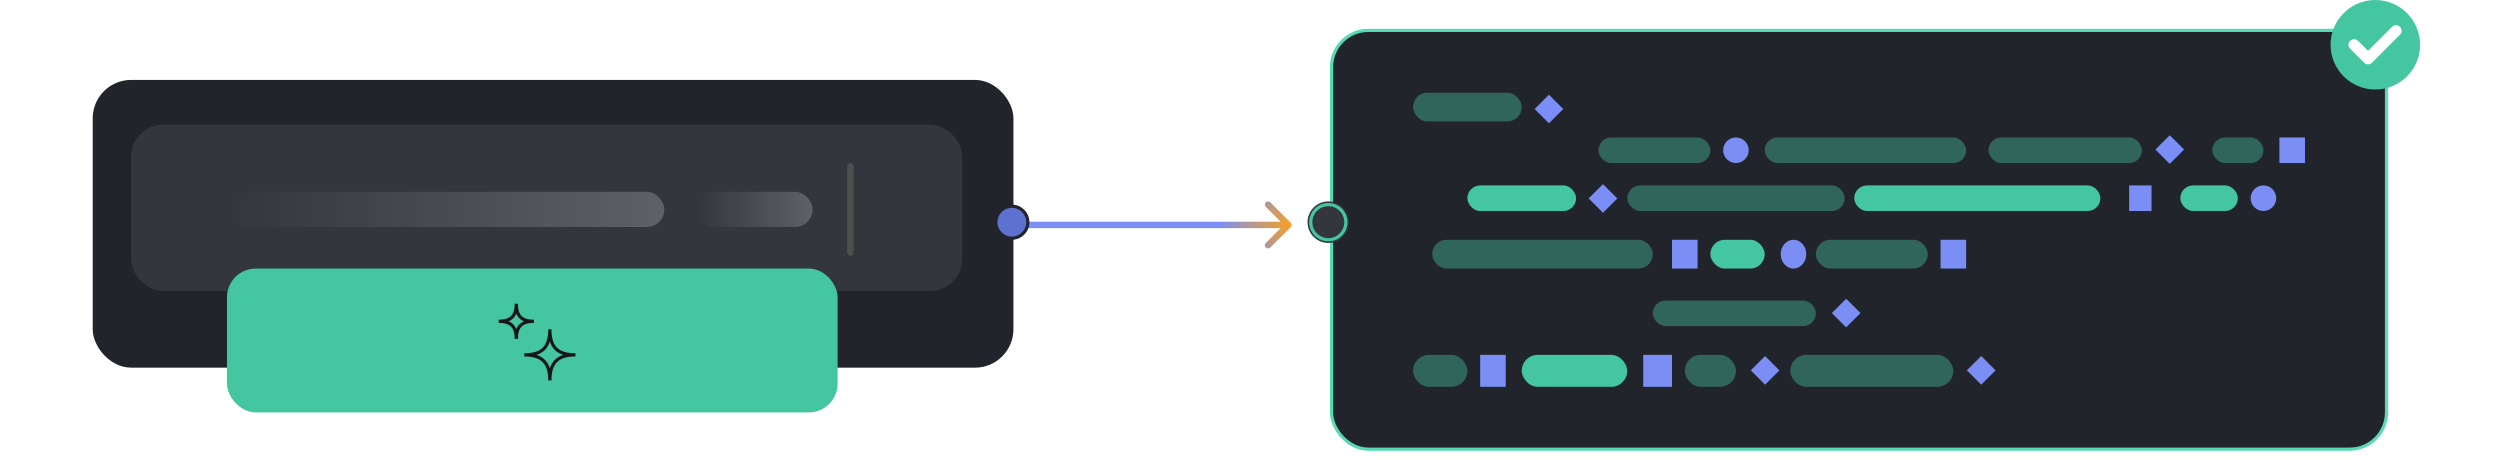
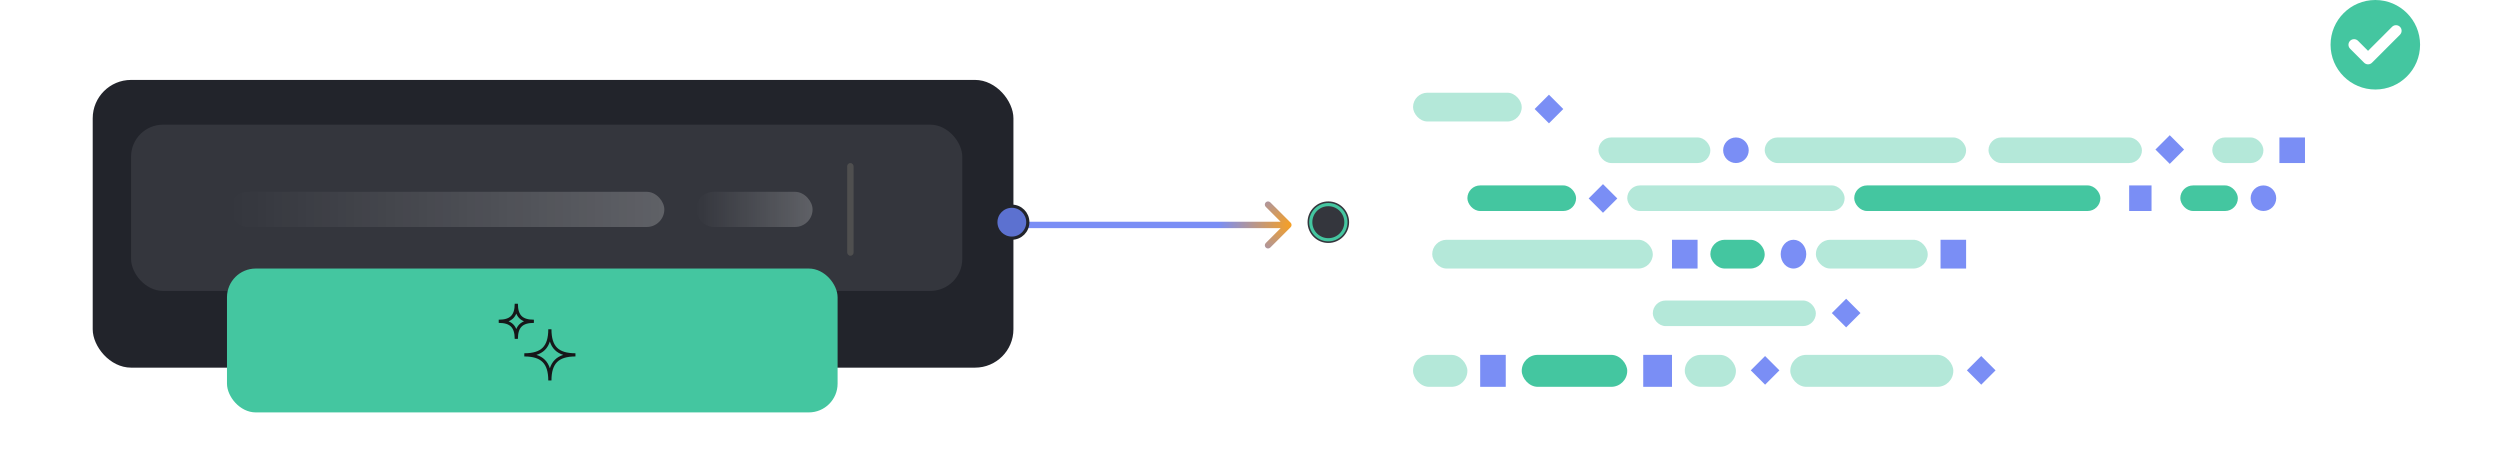
<svg xmlns="http://www.w3.org/2000/svg" width="782" height="144" viewBox="0 0 782 144" fill="none">
  <g filter="url(#filter0_d_1231_10823)">
    <path fill-rule="evenodd" clip-rule="evenodd" d="M397.343 63.293L403.707 69.657C404.098 70.047 404.098 70.68 403.707 71.071L397.343 77.435C396.953 77.826 396.319 77.826 395.929 77.435C395.538 77.044 395.538 76.411 395.929 76.021L400.586 71.364H306V69.364H400.586L395.929 64.707C395.538 64.317 395.538 63.683 395.929 63.293C396.319 62.902 396.953 62.902 397.343 63.293Z" fill="url(#paint0_radial_1231_10823)" />
  </g>
  <rect x="29" y="25" width="288" height="90" rx="12" fill="#22242B" />
-   <rect x="416.5" y="9.5" width="330" height="131" rx="11.5" fill="#22242B" stroke="#58DAB4" />
  <rect x="41" y="39" width="260" height="52" rx="10" fill="#34363D" />
  <rect opacity="0.3" x="217.74" y="60" width="36.435" height="11" rx="5.5" fill="url(#paint1_linear_1231_10823)" />
  <rect opacity="0.3" x="72" y="60" width="135.804" height="11" rx="5.5" fill="url(#paint2_linear_1231_10823)" />
  <rect x="265" y="51" width="2" height="29" rx="1" fill="#4F4F4F" />
  <rect x="71" y="84" width="191" height="45" rx="9" fill="#44C6A0" />
  <path d="M156 100.5C159.83 100.5 161.5 98.888 161.5 95C161.5 98.888 163.158 100.5 167 100.5C163.158 100.5 161.5 102.158 161.5 106C161.5 102.158 159.83 100.5 156 100.5Z" stroke="#161719" strokeWidth="2" strokeLinejoin="round" />
  <path d="M164 111C169.571 111 172 108.656 172 103C172 108.656 174.412 111 180 111C174.412 111 172 113.412 172 119C172 113.412 169.571 111 164 111Z" stroke="#161719" strokeWidth="2" strokeLinejoin="round" />
  <circle cx="543" cy="47" r="4" fill="#7A8EF5" />
  <ellipse cx="561" cy="79.5" rx="4" ry="4.5" fill="#7A8EF5" />
  <circle cx="708" cy="62" r="4" fill="#7A8EF5" />
  <rect opacity="0.4" x="442" y="29" width="34" height="9" rx="4.5" fill="#44C6A0" />
  <rect opacity="0.4" x="500" y="43" width="35" height="8" rx="4" fill="#44C6A0" />
  <rect opacity="0.4" x="622" y="43" width="48" height="8" rx="4" fill="#44C6A0" />
  <rect x="459" y="58" width="34" height="8" rx="4" fill="#44C6A0" />
  <rect opacity="0.4" x="448" y="75" width="69" height="9" rx="4.5" fill="#44C6A0" />
  <rect opacity="0.4" x="552" y="43" width="63" height="8" rx="4" fill="#44C6A0" />
  <rect opacity="0.4" x="692" y="43" width="16" height="8" rx="4" fill="#44C6A0" />
  <rect opacity="0.4" x="527" y="111" width="16" height="10" rx="5" fill="#44C6A0" />
  <rect opacity="0.4" x="442" y="111" width="17" height="10" rx="5" fill="#44C6A0" />
  <rect x="476" y="111" width="33" height="10" rx="5" fill="#44C6A0" />
  <rect opacity="0.4" x="560" y="111" width="51" height="10" rx="5" fill="#44C6A0" />
  <rect x="535" y="75" width="17" height="9" rx="4.5" fill="#44C6A0" />
  <rect opacity="0.4" x="568" y="75" width="35" height="9" rx="4.5" fill="#44C6A0" />
  <rect opacity="0.4" x="517" y="94" width="51" height="8" rx="4" fill="#44C6A0" />
  <rect x="682" y="58" width="18" height="8" rx="4" fill="#44C6A0" />
  <rect opacity="0.4" x="509" y="58" width="68" height="8" rx="4" fill="#44C6A0" />
  <rect x="580" y="58" width="77" height="8" rx="4" fill="#44C6A0" />
  <rect x="713" y="43" width="8" height="8" fill="#7A8EF5" />
  <rect x="666" y="58" width="7" height="8" fill="#7A8EF5" />
  <rect x="607" y="75" width="8" height="9" fill="#7A8EF5" />
  <rect x="523" y="75" width="8" height="9" fill="#7A8EF5" />
  <rect x="514" y="111" width="9" height="10" fill="#7A8EF5" />
  <rect x="463" y="111" width="8" height="10" fill="#7A8EF5" />
  <rect x="484.511" y="29.618" width="6.338" height="6.338" transform="rotate(45 484.511 29.618)" fill="#7A8EF5" />
  <rect x="678.698" y="42.295" width="6.338" height="6.338" transform="rotate(45 678.698 42.295)" fill="#7A8EF5" />
  <rect x="501.414" y="57.596" width="6.338" height="6.338" transform="rotate(45 501.414 57.596)" fill="#7A8EF5" />
  <rect x="577.474" y="93.444" width="6.338" height="6.338" transform="rotate(45 577.474 93.444)" fill="#7A8EF5" />
  <rect x="552.121" y="111.368" width="6.338" height="6.338" transform="rotate(45 552.121 111.368)" fill="#7A8EF5" />
  <rect x="619.729" y="111.368" width="6.338" height="6.338" transform="rotate(45 619.729 111.368)" fill="#7A8EF5" />
  <circle cx="316.5" cy="69.5" r="5" fill="#5C71D0" stroke="#22242B" strokeWidth="3" />
  <g filter="url(#filter1_d_1231_10823)">
    <circle cx="415.5" cy="69.5" r="6.5" fill="#34363D" />
    <circle cx="415.5" cy="69.5" r="5.5" stroke="#44C6A0" strokeWidth="2" />
  </g>
  <circle cx="743" cy="14" r="14" fill="#44C6A0" />
  <path d="M750.712 8.388C750.029 7.704 748.92 7.704 748.237 8.388L740.724 15.9L737.587 12.763C736.904 12.079 735.795 12.079 735.112 12.763C734.429 13.446 734.429 14.554 735.112 15.237L739.487 19.612C739.828 19.954 740.276 20.125 740.724 20.125C741.172 20.125 741.62 19.954 741.962 19.612L750.712 10.862C751.395 10.179 751.395 9.071 750.712 8.388Z" fill="white" />
  <defs>
    <filter id="filter0_d_1231_10823" x="302" y="59" width="106" height="22.728" filterUnits="userSpaceOnUse" color-interpolation-filters="sRGB">
      <feFlood flood-opacity="0" result="BackgroundImageFix" />
      <feColorMatrix in="SourceAlpha" type="matrix" values="0 0 0 0 0 0 0 0 0 0 0 0 0 0 0 0 0 0 127 0" result="hardAlpha" />
      <feOffset />
      <feGaussianBlur stdDeviation="2" />
      <feComposite in2="hardAlpha" operator="out" />
      <feColorMatrix type="matrix" values="0 0 0 0 1 0 0 0 0 1 0 0 0 0 1 0 0 0 0.25 0" />
      <feBlend mode="normal" in2="BackgroundImageFix" result="effect1_dropShadow_1231_10823" />
      <feBlend mode="normal" in="SourceGraphic" in2="effect1_dropShadow_1231_10823" result="shape" />
    </filter>
    <filter id="filter1_d_1231_10823" x="405" y="59" width="21" height="21" filterUnits="userSpaceOnUse" color-interpolation-filters="sRGB">
      <feFlood flood-opacity="0" result="BackgroundImageFix" />
      <feColorMatrix in="SourceAlpha" type="matrix" values="0 0 0 0 0 0 0 0 0 0 0 0 0 0 0 0 0 0 127 0" result="hardAlpha" />
      <feOffset />
      <feGaussianBlur stdDeviation="2" />
      <feComposite in2="hardAlpha" operator="out" />
      <feColorMatrix type="matrix" values="0 0 0 0 0.478 0 0 0 0 0.561 0 0 0 0 0.961 0 0 0 1 0" />
      <feBlend mode="normal" in2="BackgroundImageFix" result="effect1_dropShadow_1231_10823" />
      <feBlend mode="normal" in="SourceGraphic" in2="effect1_dropShadow_1231_10823" result="shape" />
    </filter>
    <radialGradient id="paint0_radial_1231_10823" cx="0" cy="0" r="1" gradientUnits="userSpaceOnUse" gradientTransform="translate(404 70.364) rotate(180) scale(22.919 15.26)">
      <stop stop-color="#F8A021" />
      <stop offset="1" stop-color="#7A8EF5" />
    </radialGradient>
    <linearGradient id="paint1_linear_1231_10823" x1="269.205" y1="65" x2="217.74" y2="65" gradientUnits="userSpaceOnUse">
      <stop stop-color="white" />
      <stop offset="1" stop-color="white" stop-opacity="0" />
    </linearGradient>
    <linearGradient id="paint2_linear_1231_10823" x1="263.824" y1="65" x2="72" y2="65" gradientUnits="userSpaceOnUse">
      <stop stop-color="white" />
      <stop offset="1" stop-color="white" stop-opacity="0" />
    </linearGradient>
  </defs>
</svg>